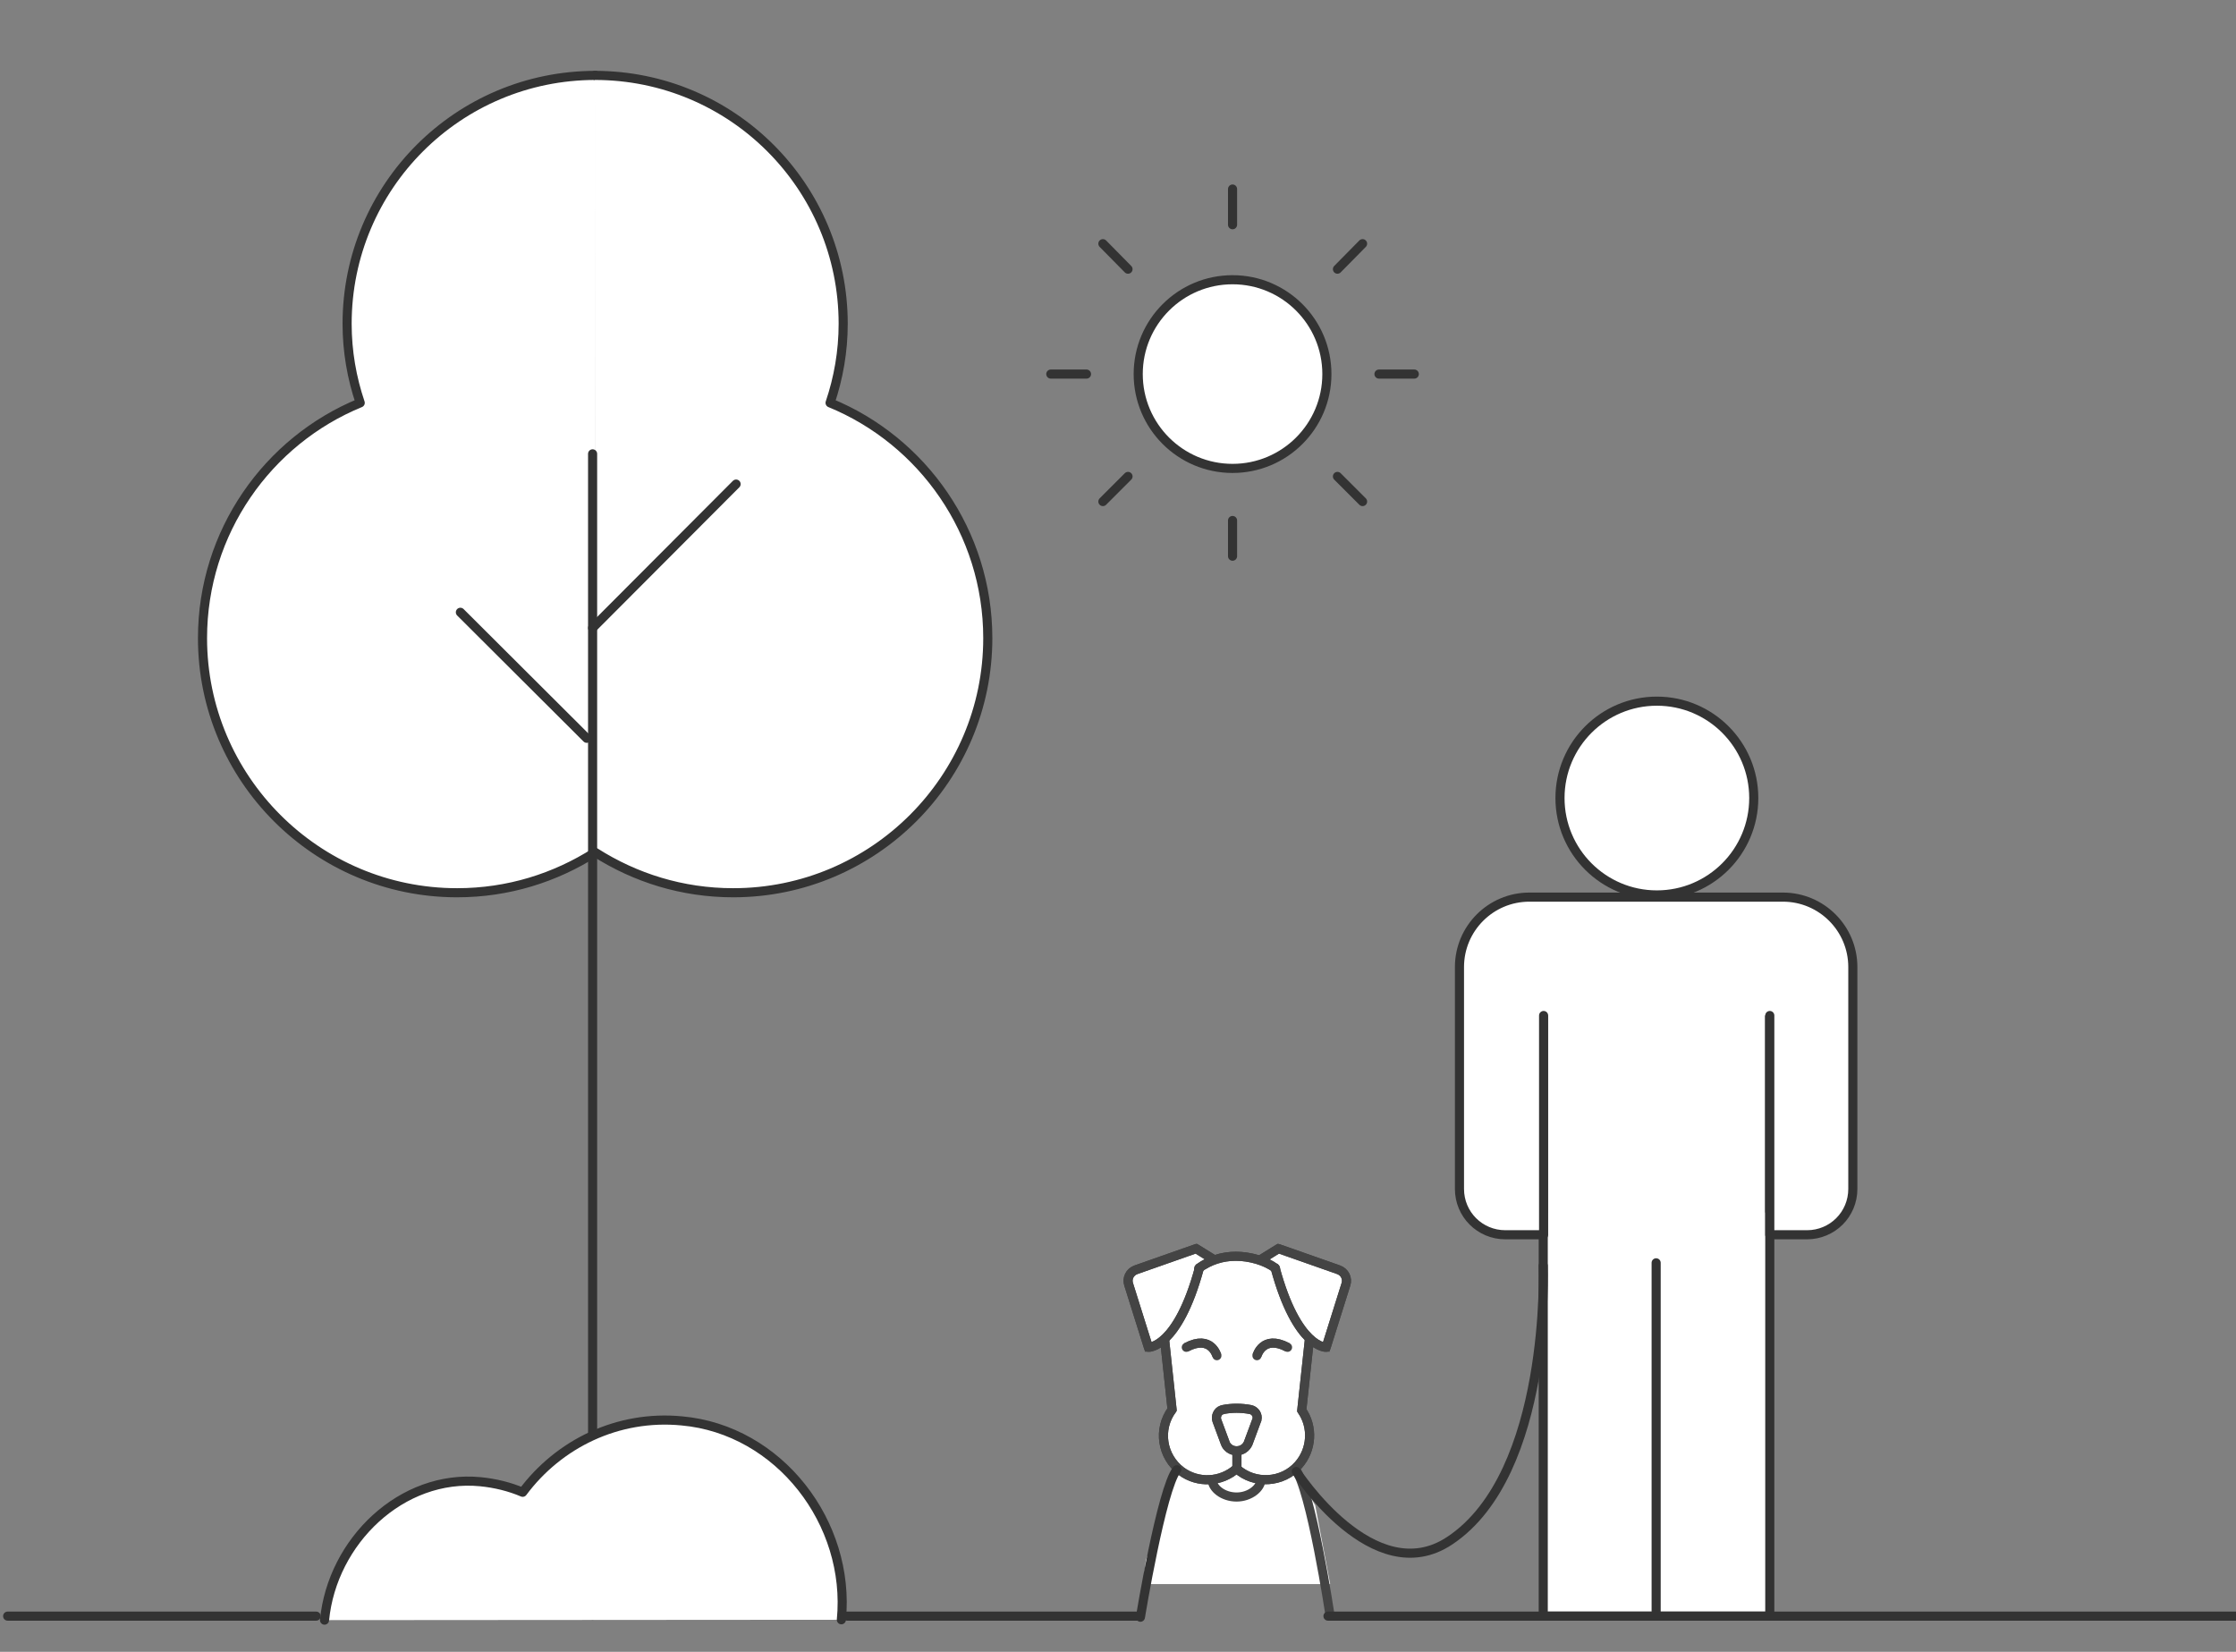
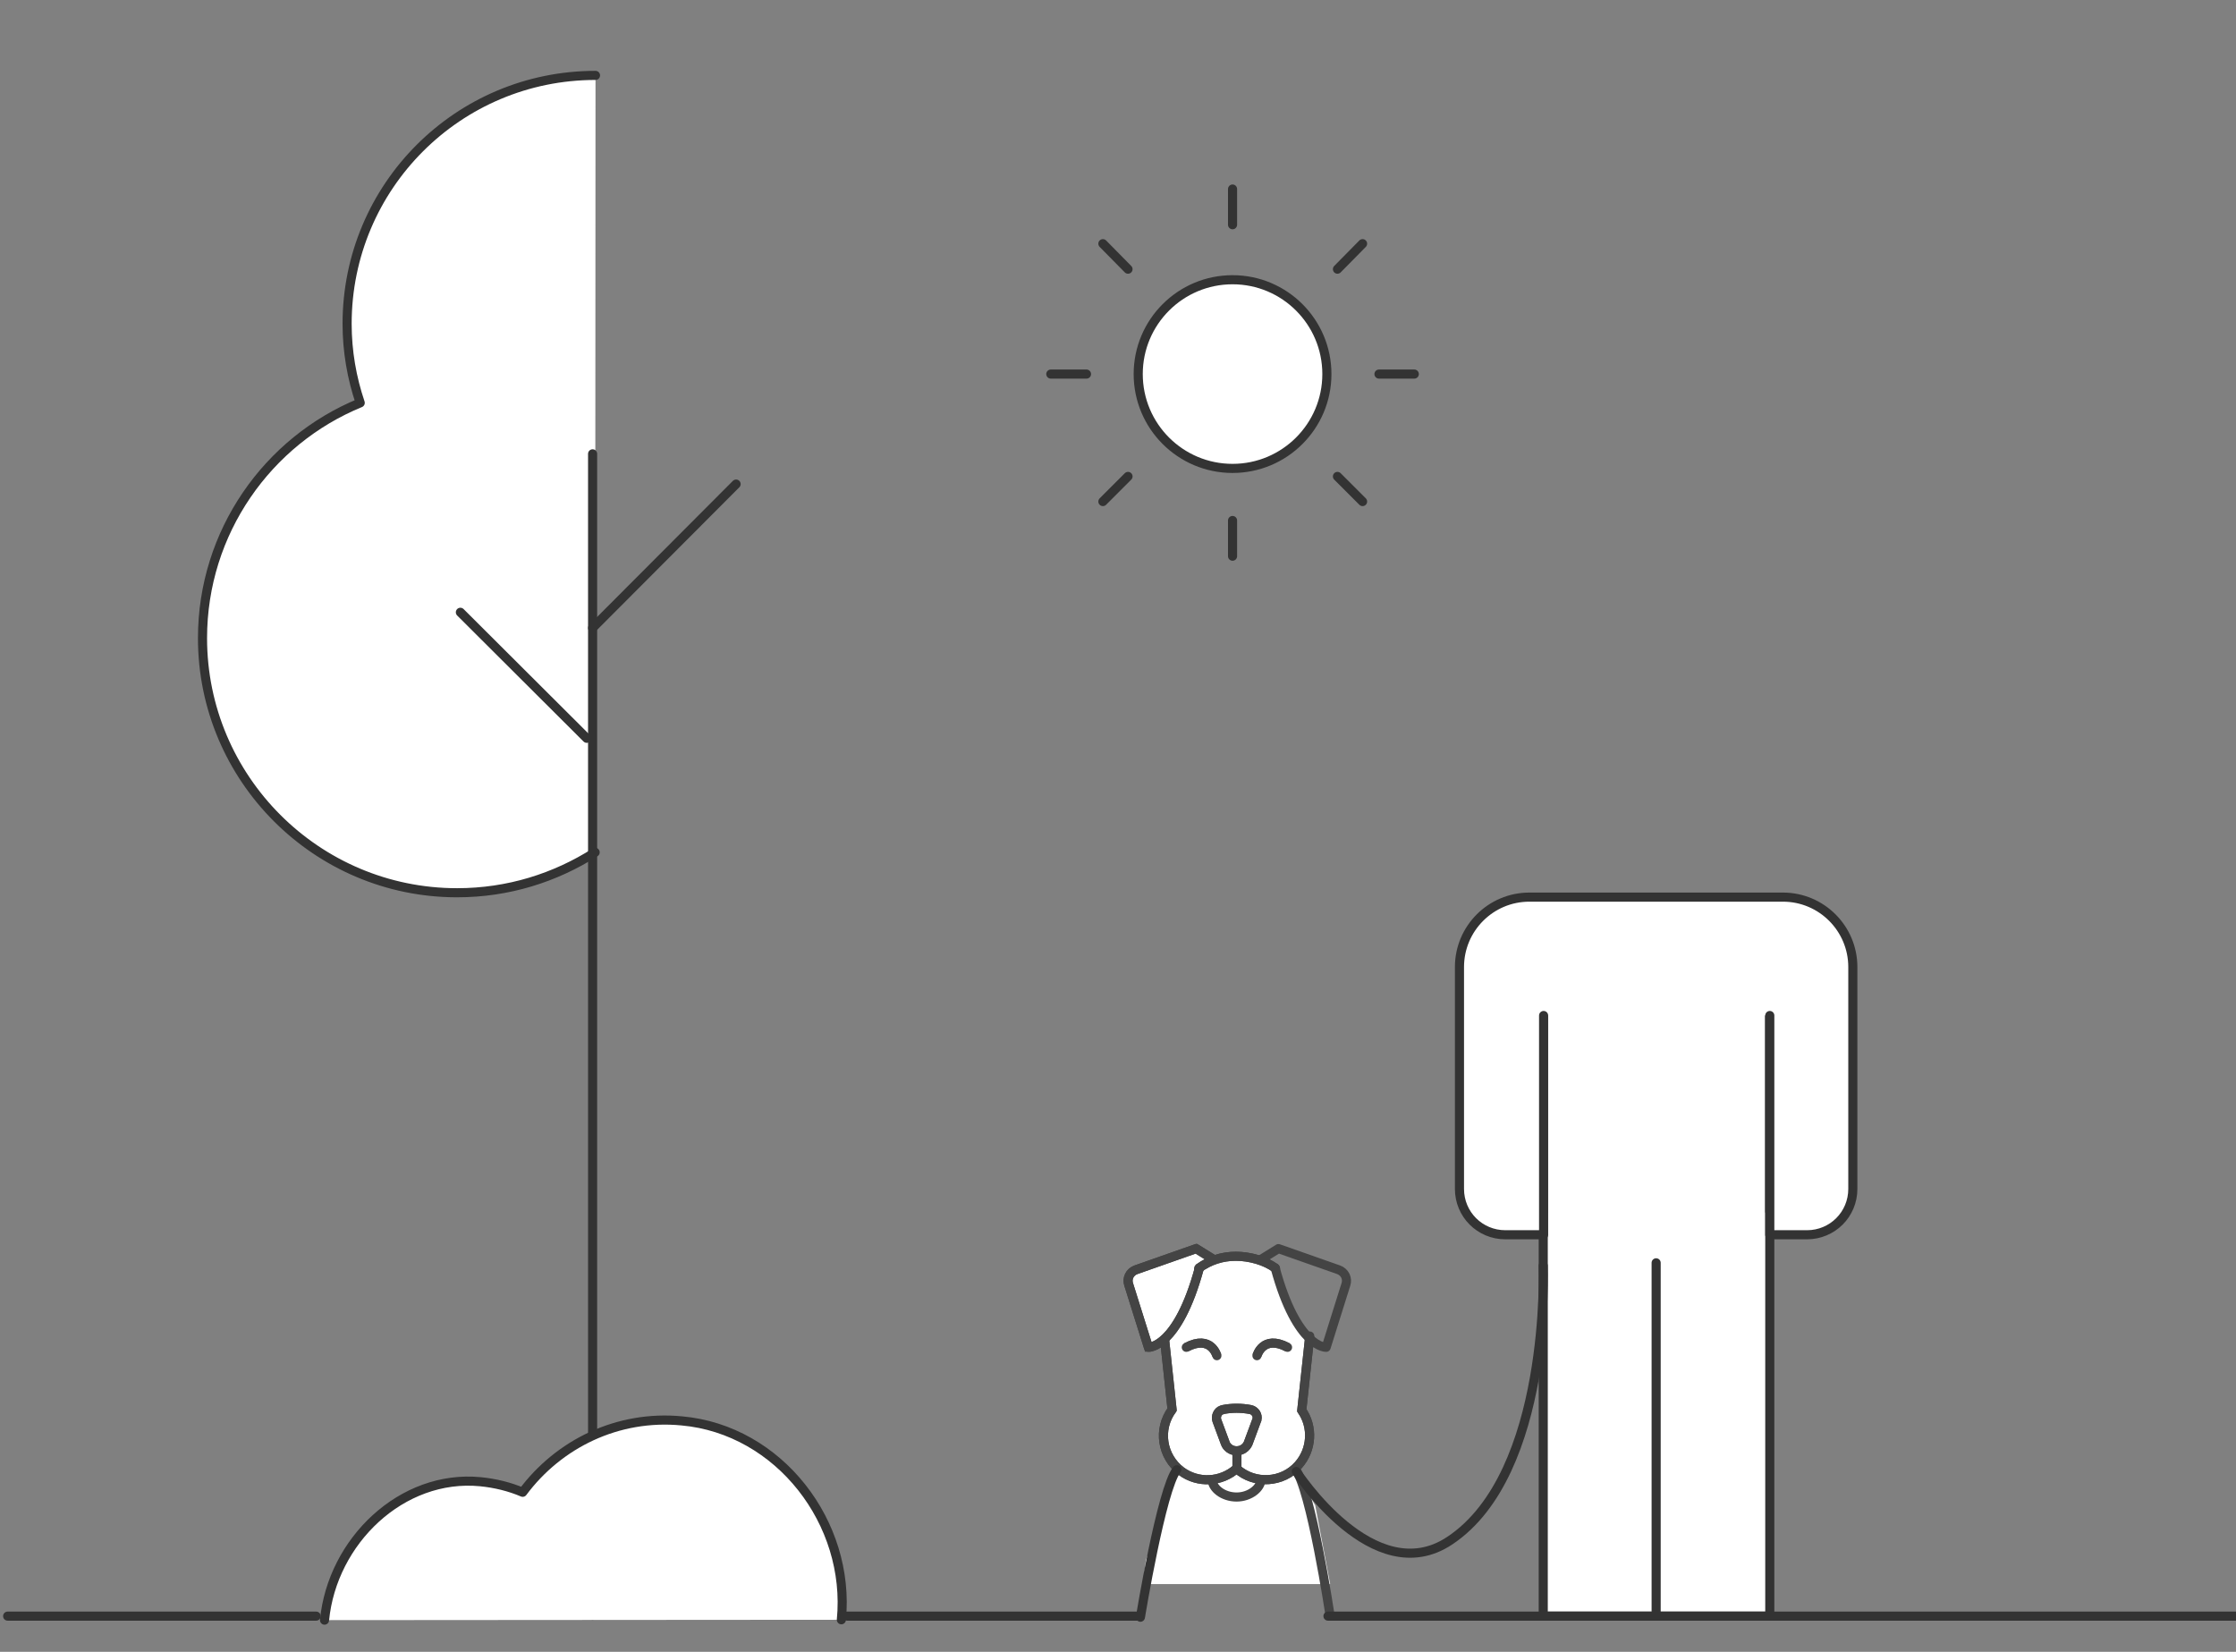
<svg xmlns="http://www.w3.org/2000/svg" version="1.1" id="Ebene_1" x="0px" y="0px" viewBox="0 0 613.9 453.5" style="enable-background:new 0 0 613.9 453.5;" xml:space="preserve">
  <rect x="0" y="0" width="613.9" height="453.5" fill="#808080" stroke="none" />
  <style type="text/css">
	.st0{fill:#FFFFFF;}
	.st1{fill:#FFFFFF;stroke:#444444;stroke-width:2.5;stroke-miterlimit:10;}
	.st2{fill:none;stroke:#444444;stroke-width:2.5;stroke-linecap:round;stroke-linejoin:round;}
	.st3{fill:none;stroke:#444444;stroke-width:2.5;stroke-miterlimit:10;}
	.st4{fill:none;stroke:#333333;stroke-width:2.5;stroke-linecap:round;stroke-linejoin:round;stroke-miterlimit:10;}
	.st5{fill:#FFFFFF;stroke:#333333;stroke-width:2.5;stroke-linecap:round;stroke-linejoin:round;stroke-miterlimit:10;}
	.st6{fill:#FFFFFF;stroke:#333333;stroke-width:3;stroke-linecap:round;stroke-linejoin:round;stroke-miterlimit:10;}
</style>
  <g id="Ebene_2_00000173129516869343580200000006092984936359858854_">
</g>
  <g>
    <path id="Pfad_1915" class="st0" d="M349.3,347.6l-11.1-2.6l-9.2,2.6l-9.7,22.4l39.9-1.1L349.3,347.6z" />
    <path id="Pfad_1929" class="st1" d="M346.2,406.2c0,2.3-3,4.8-6.7,4.8c-3.7,0-6.7-2.4-6.7-4.8" />
    <path id="Pfad_1916" class="st0" d="M322.7,404.6l-8.1,23.8l-0.8,6.5h51.4l-4.1-21.6l-5.2-9.3L322.7,404.6z" />
    <path id="Pfad_1917" class="st1" d="M319.7,367.4l2.1,19.6c-4,5.4-2.8,12.9,2.5,16.9c4.6,3.4,10.9,3.1,15.2-0.7   c4.9,4.4,12.6,4,17-1c3.7-4.2,4.1-10.4,0.9-15l2.2-20.4" />
    <path id="Pfad_1918" class="st2" d="M319.7,367.4l2.1,19.6c-4,5.4-2.8,12.9,2.5,16.9c4.6,3.4,10.9,3.1,15.2-0.7   c4.9,4.4,12.6,4,17-1c3.7-4.2,4.1-10.4,0.9-15l2.2-20.4" />
    <path id="Pfad_1919" class="st1" d="M333.4,345.9l-5-3.1l-16.5,5.8c-1.7,0.6-2.6,2.4-2,4.1l5.4,17.2c0,0,8,0.3,14-21.8" />
    <path id="Pfad_1920" class="st2" d="M333.4,345.9l-5-3.1l-16.5,5.8c-1.7,0.6-2.6,2.4-2,4.1l5.4,17.2c0,0,8,0.3,14-21.8" />
-     <path id="Pfad_1921" class="st1" d="M346,345.9l5-3.1l16.5,5.8c1.7,0.6,2.6,2.4,2,4.1l-5.4,17.2c0,0-8,0.3-14-21.8" />
    <path id="Pfad_1922" class="st2" d="M346,345.9l5-3.1l16.5,5.8c1.7,0.6,2.6,2.4,2,4.1l-5.4,17.2c0,0-8,0.3-14-21.8" />
    <path id="Pfad_1923" class="st1" d="M334.1,372.2c0,0-1.6-5.9-8.4-2.3" />
    <path id="Pfad_1924" class="st2" d="M334.1,372.2c0,0-1.6-5.9-8.4-2.3" />
    <path id="Pfad_1925" class="st1" d="M345.1,372.2c0,0,1.6-5.9,8.4-2.3" />
    <path id="Pfad_1926" class="st2" d="M345.1,372.2c0,0,1.6-5.9,8.4-2.3" />
-     <line id="Linie_253" class="st3" x1="339.6" y1="403.2" x2="339.6" y2="398.3" />
    <line id="Linie_254" class="st2" x1="339.6" y1="403.2" x2="339.6" y2="398.3" />
    <path id="Pfad_1927" class="st1" d="M339.6,398.3h-0.2c-1.3,0-2.6-0.9-3-2.1l-2.3-6.2c-0.4-1.1,0.2-2.5,1.3-2.9   c0.1,0,0.2,0,0.3-0.1c2.5-0.5,5.1-0.5,7.7,0c1.2,0.3,2,1.5,1.7,2.7c0,0.1,0,0.2-0.1,0.3l-2.3,6.2   C342.2,397.4,341,398.3,339.6,398.3" />
    <path id="Pfad_1928" class="st2" d="M339.6,398.3h-0.2c-1.3,0-2.6-0.9-3-2.1l-2.3-6.2c-0.4-1.1,0.2-2.5,1.3-2.9   c0.1,0,0.2,0,0.3-0.1c2.5-0.5,5.1-0.5,7.7,0c1.2,0.3,2,1.5,1.7,2.7c0,0.1,0,0.2-0.1,0.3l-2.3,6.2   C342.2,397.4,341,398.3,339.6,398.3z" />
    <path id="Pfad_1930" class="st2" d="M346.2,406.2c0,2.3-3,4.8-6.7,4.8c-3.7,0-6.7-2.4-6.7-4.8" />
    <path id="Pfad_1932" class="st4" d="M313.1,444c0,0,5.8-35.2,10-40.5" />
    <path id="Pfad_1933" class="st1" d="M365.2,443.7c0,0-5.3-35.2-9.7-40.6" />
    <path id="Pfad_1934_00000033346991957959414120000008525151037499977143_" class="st2" d="M355.5,403.2" />
    <path id="Pfad_1935" class="st1" d="M350.2,348.2c-2.8-2.1-7.1-3.3-10.9-3.3c-3.7,0-7.2,1.1-10.2,3.3" />
    <path id="Pfad_1936" class="st2" d="M350.2,348.2c-2.8-2.1-7.1-3.3-10.9-3.3c-3.7,0-7.2,1.1-10.2,3.3" />
  </g>
  <g>
    <path class="st5" d="M423.6,245.8" />
    <path class="st5" d="M469.6,245.8" />
    <path class="st5" d="M485.7,245.8" />
    <g>
-       <circle class="st5" cx="454.9" cy="219.1" r="26.6" />
      <path class="st5" d="M432.1,163.5" />
    </g>
    <g>
      <path class="st5" d="M423.7,278.5v165.2h46h-0.8h17V278.3" />
      <line class="st4" x1="423.6" y1="332.6" x2="423.6" y2="278.6" />
      <line class="st4" x1="485.9" y1="332.6" x2="485.9" y2="278.6" />
      <line class="st4" x1="454.7" y1="346.7" x2="454.7" y2="443.7" />
      <path class="st5" d="M485.9,278.8V339h10.2c7,0,12.6-5.6,12.6-12.6v-41.2v-19.7c0-10.6-8.6-19.2-19.2-19.2h-4.1h-28.6H437h-2.6    h-14.5c-10.6,0-19.2,8.6-19.2,19.2v16.6v44.3c0,7,5.6,12.6,12.6,12.6h10.5v-60.2" />
    </g>
  </g>
  <path class="st4" d="M355.9,404c0,0,21.2,32.9,42.1,19c27.8-18.4,25.7-75.5,25.7-75.5" />
  <g>
    <path class="st5" d="M163.5,20.7c-37.7,0-68.2,30.5-68.2,68.2c0,7.6,1.3,14.9,3.6,21.7c-25.4,10.4-43.3,35.5-43.3,64.6   c0,38.5,31.3,69.9,69.9,69.9c14,0,26.9-4.1,37.9-11.1" />
-     <path class="st5" d="M163.4,234c11,7,23.9,11.1,37.9,11.1c38.6,0,69.9-31.4,69.9-69.9c0-29.1-17.9-54.2-43.3-64.6   c2.3-6.8,3.6-14.1,3.6-21.7c0-37.7-30.5-68.2-68.2-68.2" />
    <line class="st4" x1="162.7" y1="124.6" x2="162.7" y2="443.5" />
    <line class="st4" x1="126.4" y1="168.1" x2="161.1" y2="202.7" />
    <line class="st4" x1="202.1" y1="132.9" x2="162.7" y2="172.4" />
  </g>
  <g>
    <circle class="st5" cx="338.4" cy="102.7" r="25.9" />
    <line class="st4" x1="338.4" y1="51.9" x2="338.4" y2="61.7" />
    <line class="st4" x1="288.5" y1="102.7" x2="298.3" y2="102.7" />
    <line class="st4" x1="338.4" y1="152.7" x2="338.4" y2="142.9" />
    <line class="st4" x1="302.8" y1="137.7" x2="309.7" y2="130.8" />
    <line class="st4" x1="302.8" y1="66.9" x2="309.7" y2="73.9" />
    <line class="st4" x1="388.3" y1="102.7" x2="378.6" y2="102.7" />
    <line class="st4" x1="374.1" y1="137.7" x2="367.2" y2="130.8" />
    <line class="st4" x1="374.1" y1="66.9" x2="367.2" y2="73.9" />
  </g>
  <line class="st4" x1="364.6" y1="443.7" x2="616.4" y2="443.7" />
  <g>
    <path class="st6" d="M188.2,457.4" />
    <path class="st5" d="M231,444.7c2.6-26.6-17.1-52.2-43.8-54.6c-17.6-1.7-33.8,6.3-43.7,19.6c-3.5-1.5-7.5-2.5-11.6-2.9   c-21.6-2.1-40.7,16.3-42.8,38" />
    <line class="st4" x1="232.6" y1="443.7" x2="313.1" y2="443.7" />
    <line class="st4" x1="86.8" y1="443.7" x2="2.1" y2="443.7" />
  </g>
</svg>